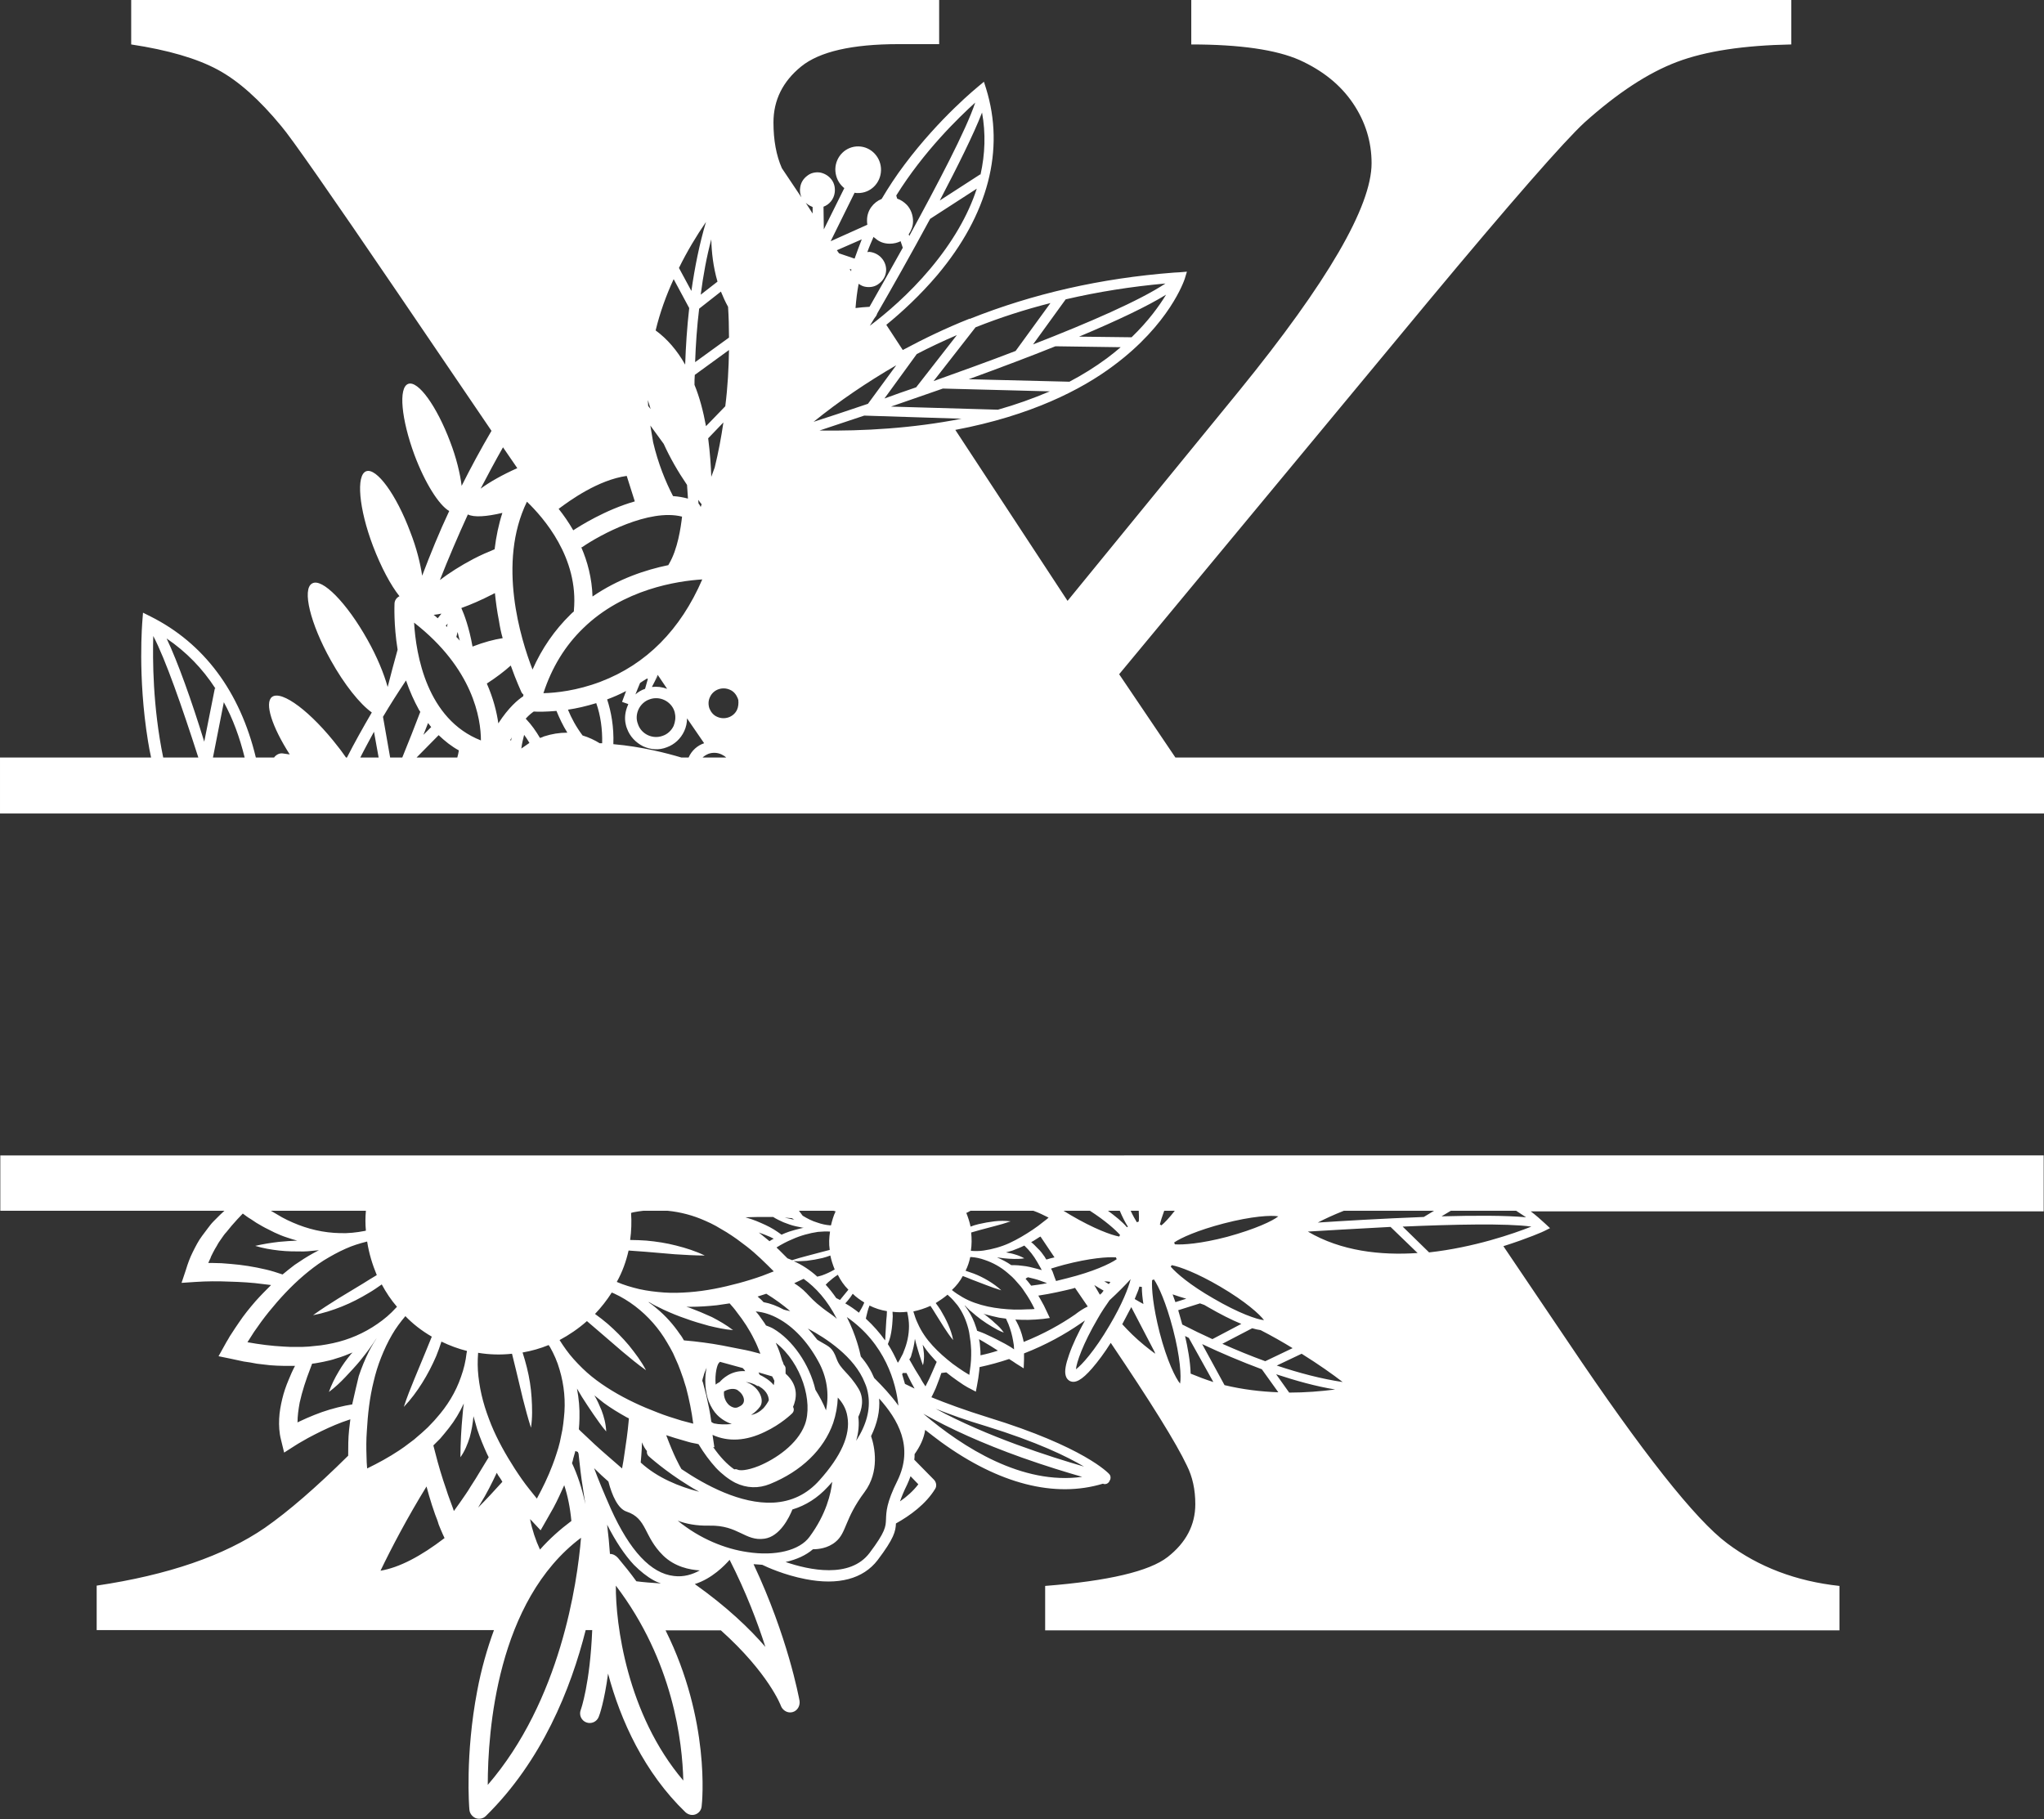
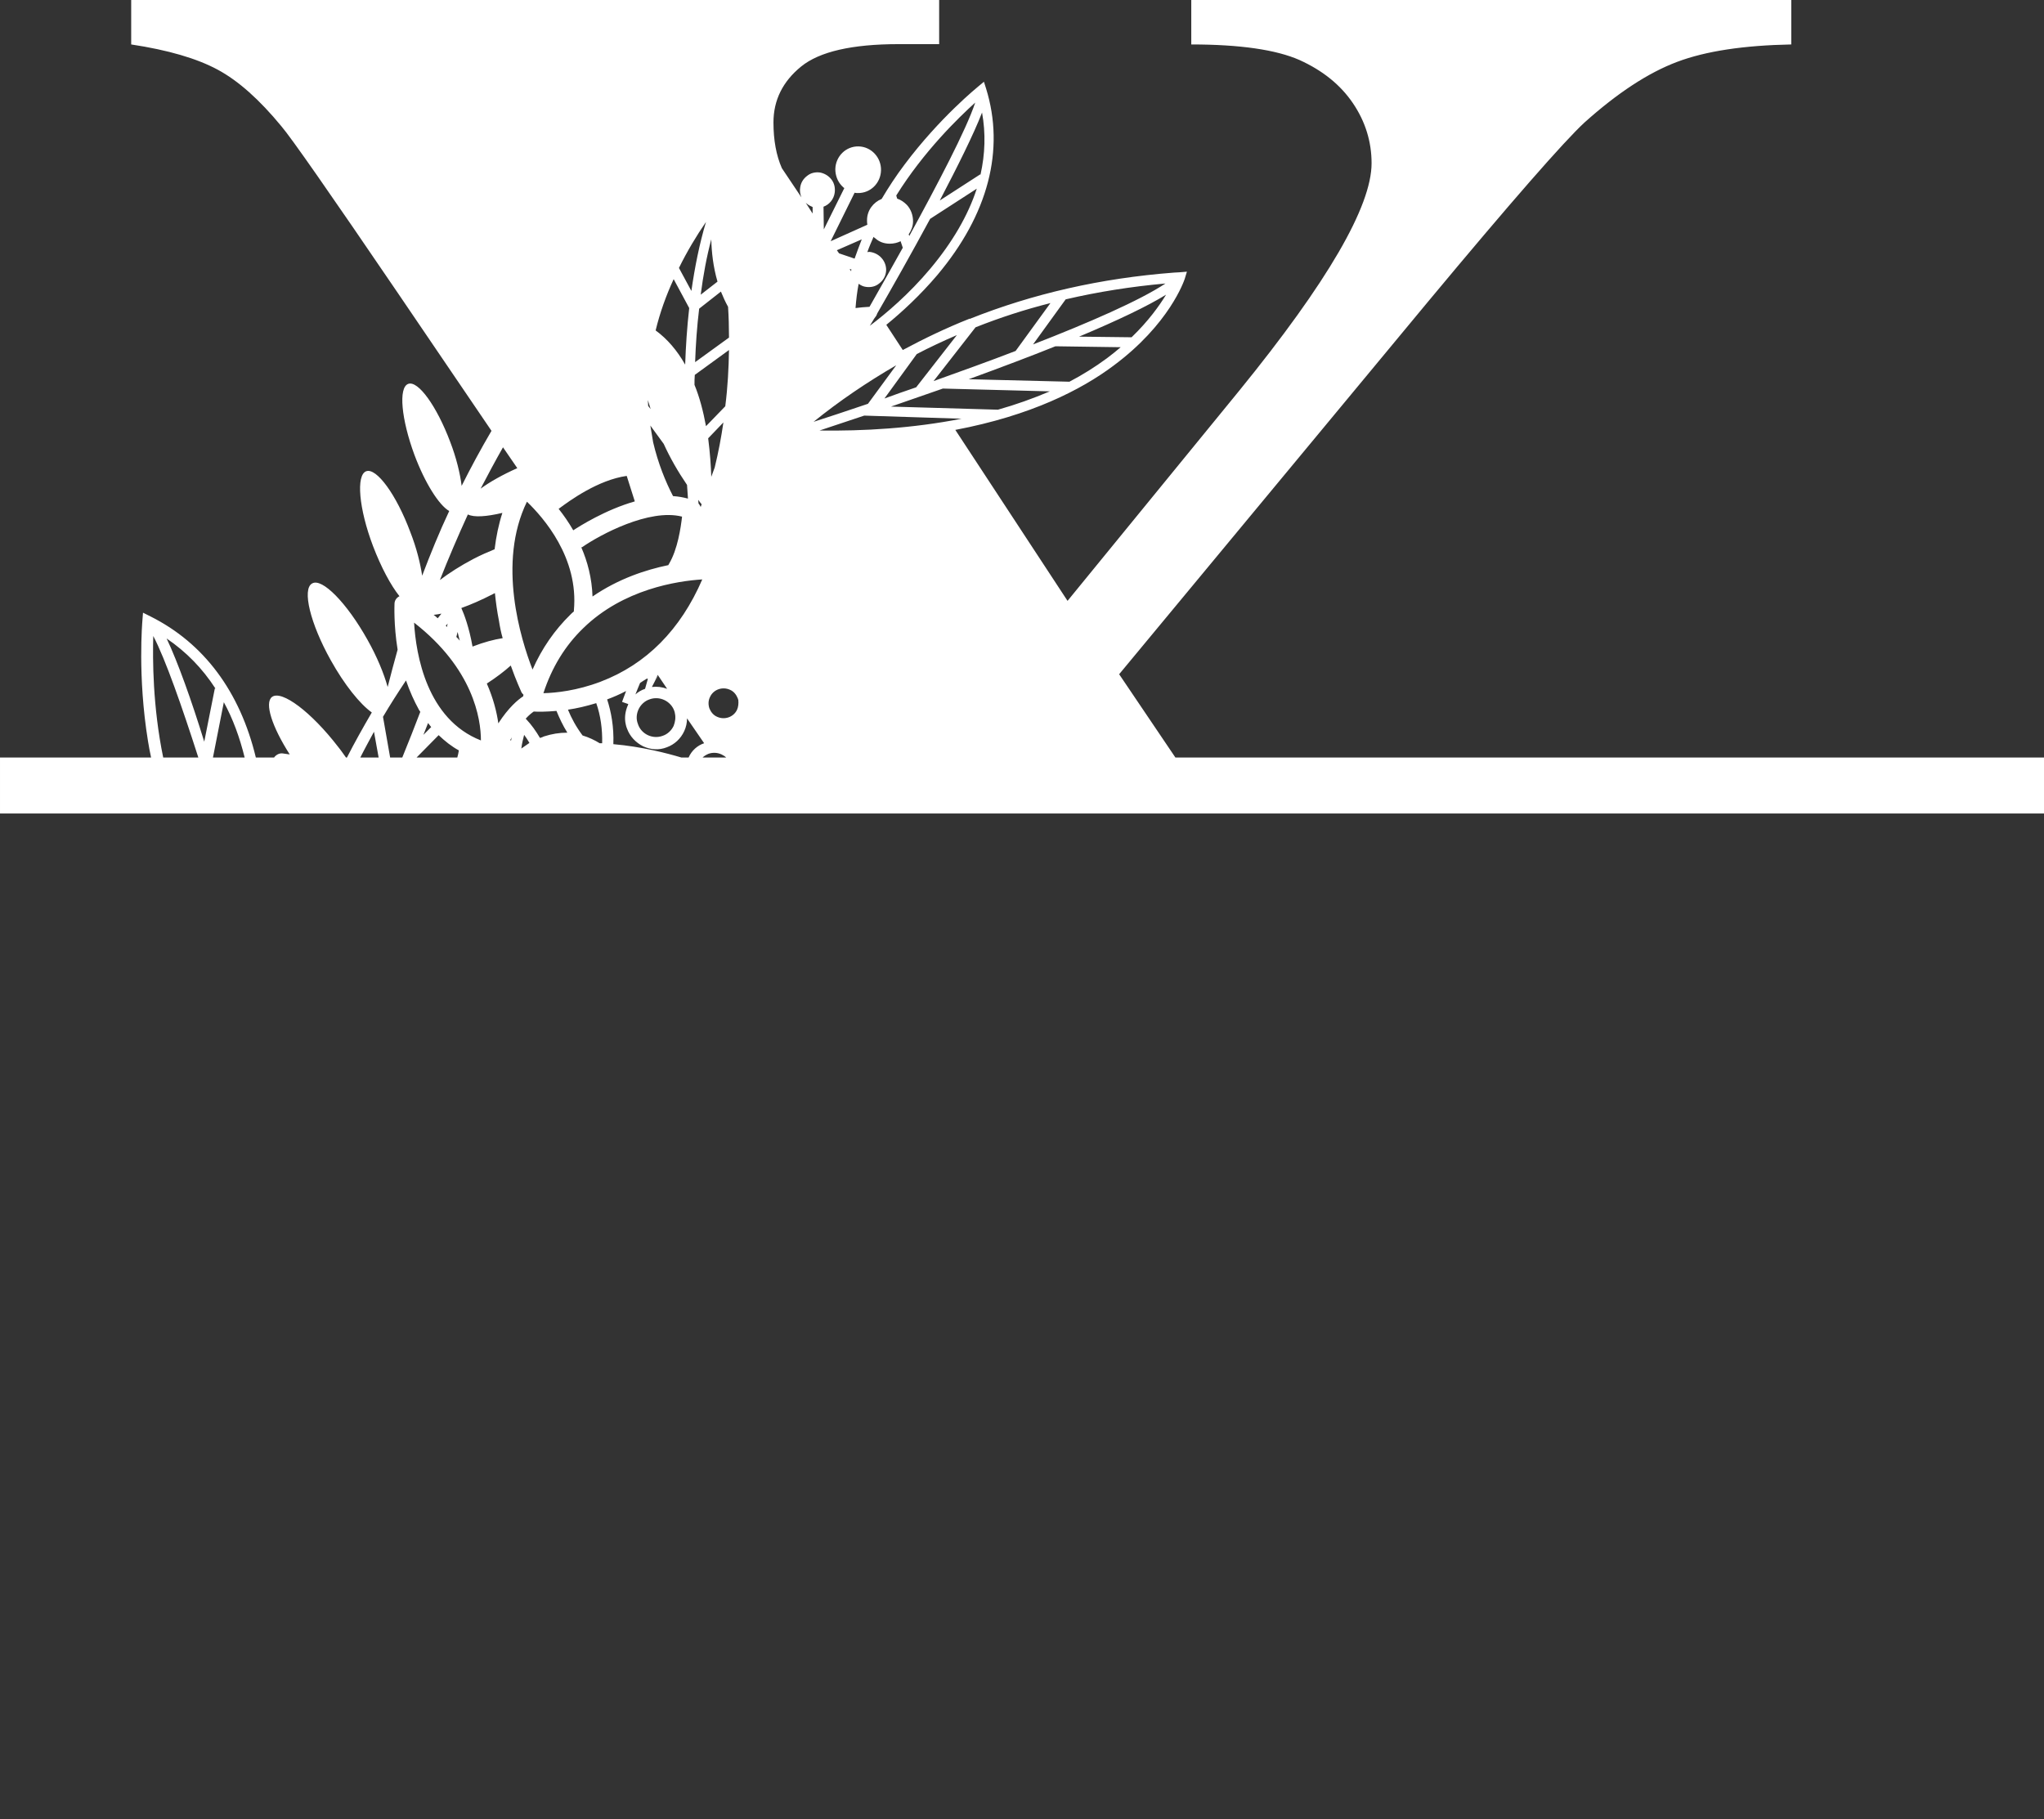
<svg xmlns="http://www.w3.org/2000/svg" fill="#ffffff" height="585.3" preserveAspectRatio="xMidYMid meet" version="1" viewBox="103.1 139.0 657.5 585.3" width="657.5" zoomAndPan="magnify">
  <rect x="103.1" y="139.0" width="657.5" height="585.3" fill="#333333" stroke="none" />
  <g id="change1_1">
    <path d="M481.2,382.7l-18.1-26.8L562.5,236c26.8-32.2,43.6-51.4,50.3-57.6c10.6-9.5,20.5-16,29.8-19.5s21.5-5.3,36.7-5.6V139H486.3 v14.3c15.7,0,27.3,1.7,34.8,5c7.5,3.4,13.2,8,17.2,13.9c4,5.9,6,12.4,6,19.3c0,13.9-14.2,38.3-42.5,73.1l-55.3,67.7l-36.1-55 c24.3-4.6,40.5-12.9,50.8-20.6c18.1-13.4,22.8-27.4,23-28l0.7-2.3l-2.4,0.2c-0.6,0-1.2,0.1-1.8,0.1c-23.5,1.8-45.4,6.8-65.7,14.9 l-0.1-0.1l-0.1,0.1c-7.3,2.9-14.4,6.3-21.3,10l-5.3-8.1c4.9-4,10.8-9.4,16.4-16c16.4-19.5,21.8-40.3,15.7-60l-0.7-2.2l-1.8,1.5 c-0.1,0.1-12.4,10-23.7,25.1c-2.8,3.7-5.2,7.4-7.4,11.1c-2.7,1.1-4.7,3.7-4.7,6.8c0,0,0,0,0,0c0,0.5,0,1,0.1,1.5l-11.8,5.3 l7.7-15.6c0.3,0.1,0.7,0.1,1,0.1c4.1,0.1,7.4-3.2,7.5-7.3c0.1-4.1-3.1-7.6-7.2-7.7c-4.1-0.1-7.4,3.2-7.5,7.3l0,0c0,2,0.7,3.9,2,5.3 c0.2,0.2,0.4,0.4,0.6,0.6c0.1,0.1,0.2,0.1,0.3,0.2l-6.6,13.3l-0.1-7.3c1.9-0.7,3.3-2.4,3.6-4.5c0.2-1.5-0.1-3-1-4.2 c-0.9-1.2-2.2-2-3.7-2.3c-1.5-0.2-3,0.1-4.2,1.1c-1.2,0.9-2,2.2-2.2,3.7c-0.2,1.1,0,2.2,0.4,3.2l-6.3-9.4c-1.8-4.1-2.7-9-2.7-14.7 c0-7.2,3-13.2,8.9-18c5.9-4.8,16.4-7.2,31.3-7.2h13.1V139H145.3v14.3c11.9,1.8,21.1,4.5,27.8,8.1c6.7,3.6,13.5,9.7,20.5,18.2 c3.1,3.6,15.6,21.5,37.5,53.7l30.1,44.3c-3.4,5.8-6.6,11.7-9.6,17.7c-0.5-4-1.7-9-3.7-14.2c-4.3-11.4-10.3-19.8-13.5-18.6 c-3.2,1.2-2.2,11.4,2,22.8c3.4,9.1,7.9,16.2,11.2,18.1c-3.2,6.8-6,13.7-8.7,20.8c-0.6-4-1.8-8.9-3.8-14 c-4.5-12.1-10.9-20.8-14.2-19.6c-3.3,1.2-2.4,12,2.2,24.1c2.6,6.8,5.7,12.6,8.5,16.1c-1,0.5-1.6,1.4-1.6,2.5c0,0.3-0.3,6.6,1,14.7 c-1.1,4-2.2,8-3.2,12c0,0,0,0,0,0c-1.2-4.3-3.4-9.7-6.5-15.2c-6.6-11.8-14.6-20-17.8-18.1c-3.3,1.8-0.6,12.9,6,24.7 c4.4,7.9,9.4,14.1,13.2,16.8c-2.8,4.8-5.5,9.6-8,14.5h-0.3c-0.8-1.1-1.6-2.3-2.5-3.4c-8.7-11.3-18.2-18.4-21.3-16.1 c-2.5,1.9,0,9.6,5.7,18.5c-0.7-0.1-1.4-0.2-2.1-0.3c-1.1-0.2-2.1,0.3-2.8,1.1c-0.1,0.1-0.1,0.2-0.1,0.2h-5.9 c-5.1-21.2-16.7-36.8-33.9-45.4l-2.4-1.2l-0.2,2.6c0,0.2-1.6,17.8,1.8,38.7c0.3,1.8,0.6,3.5,1,5.3h-48.6v18h657.5v-18H481.2z M155.6,382.7c-3.4-16.5-3.4-31.7-3.2-39.1c3.9,7.4,9.3,22.9,14.5,39.1H155.6z M156.7,344.4c6.3,4.3,11.5,9.6,15.7,16.1l-0.2,0 l-3.4,17.1C164.7,364.3,160.3,352,156.7,344.4z M171.6,382.7l3.5-17.8c2.9,5.3,5.1,11.3,6.7,17.8H171.6z M337.3,237.7 c0.2,3.2,0.3,6.4,0.3,9.9l-10.9,7.9c0.2-5.7,0.6-11.5,1.3-17.2l7-5.5C335.7,234.5,336.4,236.1,337.3,237.7z M330.2,276.1 c-0.9-4.9-2.1-9.4-3.7-13.3c0-1.1,0-2.2,0.1-3.2l11-8c-0.1,5.8-0.4,11.9-1.2,18.1L330.2,276.1z M335.8,274.9 c-0.7,4.8-1.6,9.6-2.8,14.5c-0.4,1-0.7,2-1.1,3c-0.1-3.4-0.4-7.7-1-12.4L335.8,274.9z M308.5,367.2c0.7-1.5,2-2.7,3.5-3.2 c1.6-0.6,3.3-0.5,4.8,0.2c1.5,0.7,2.7,2,3.2,3.5c0.1,0.3,0.2,0.6,0.2,0.8c0.3,1.3,0.1,2.7-0.4,4c-0.7,1.5-2,2.7-3.5,3.2 c-1.6,0.6-3.3,0.5-4.8-0.2c-1.5-0.7-2.7-2-3.2-3.6C307.7,370.4,307.8,368.7,308.5,367.2z M307.5,362.4c0.4-1,0.9-2.3,1.5-3.7 c0.7-0.5,1.4-0.9,2.2-1.4c0.1,0,0.2,0.1,0.3,0.1c-0.3,1.1-0.6,2.1-0.9,3.2C309.4,361,308.4,361.6,307.5,362.4z M314.8,356.3 l2.9,4.3c-1.6-0.6-3.3-0.8-4.9-0.6c0.7-1.3,1.3-2.5,1.9-3.9L314.8,356.3c-0.3,0.5-0.5,1.1-0.7,1.7 C314.3,357.4,314.6,356.8,314.8,356.3z M296.3,358.3c-7.6,2.9-14.4,3.6-18.4,3.7c2.7-8.3,7-15.3,12.8-20.9 c12.9-12.6,30.3-15.2,38.3-15.7C322,341.6,311,352.7,296.3,358.3z M322.5,305.2c-0.4,3.5-1.4,10.5-4.2,15.2 c-0.1,0.1-0.1,0.2-0.2,0.4c-7.3,1.5-16.1,4.4-24.4,10.1c-0.2-5.9-1.6-11.2-3.6-15.8c0.1,0,0.2-0.1,0.3-0.1 C296,311.1,311.9,302.5,322.5,305.2z M312.3,275.9l4.3,5.9c2,4.4,4.5,8.8,7.5,13.2c0.1,1.6,0.2,3.1,0.3,4.4 c-1.5-0.4-3.1-0.7-4.8-0.8c-2.4-4.6-4.8-10.5-6.4-17.3C312.9,279.6,312.6,277.7,312.3,275.9z M327.7,299.8c0.3,0.4,0.6,0.8,0.9,1.2 c0.1,0.1,0.1,0.1,0.2,0.2c-0.1,0.3-0.2,0.6-0.3,0.9c-0.2-0.4-0.4-0.8-0.7-1.1C327.8,300.6,327.7,300.2,327.7,299.8z M333.9,229.6 l-5.4,4.2c0.8-6.2,1.9-12.2,3.4-17.8C332,220.1,332.5,224.8,333.9,229.6z M330.2,210.4c-2.1,7-3.6,14.5-4.7,22.2l-4-7.4 C324.1,219.9,327.1,214.9,330.2,210.4z M319.8,228.8l5,9.3c-0.7,6.2-1.1,12.3-1.3,18.2c-2.6-4.6-5.8-8.3-9.5-11 C315.4,239.5,317.4,234,319.8,228.8z M312.4,270.6l-0.8-1c0-0.6-0.1-1.3-0.1-1.9C311.8,268.6,312.1,269.6,312.4,270.6z M304.7,292.1l2.6,8.2c-9.5,2.7-17.8,8-19.8,9.3c-1.5-2.6-3.1-4.9-4.7-6.9C286.4,300,295.5,293.4,304.7,292.1z M287.7,335.4 c0,0.1,0,0.2,0,0.3c-0.4,0.3-0.8,0.7-1.1,1c-5.1,5-9.2,10.9-12.2,17.7c-3.8-9.8-11.4-34.3-1.8-54 C277.9,305.5,289.3,318.4,287.7,335.4z M264.9,282.9l4.6,6.7c-4.7,2.1-8.8,4.4-11.8,6.6C260,291.8,262.4,287.3,264.9,282.9z M253.6,304.5c2,1,6,0.7,11.1-0.5c-1.2,3.7-2,7.6-2.5,11.7c-2.2,0.9-4.5,1.9-6.8,3.1c-4.2,2.2-7.9,4.6-10.8,6.8 C247.4,318.5,250.4,311.5,253.6,304.5z M264.8,344.3c-2.7,0.4-6.1,1.3-9.7,2.7c-1.1-6.2-2.7-10.4-3.6-12.4c3.1-1.1,6.5-2.6,10-4.4 c0.3-0.1,0.5-0.3,0.8-0.4c0.3,2.9,0.7,5.9,1.3,8.9C263.9,340.7,264.3,342.6,264.8,344.3z M251,345.1c-0.3-0.4-0.7-0.8-1.1-1.2 c0.1-0.5,0.3-1.1,0.4-1.6C250.5,343.1,250.7,344.1,251,345.1z M247.1,339.6c-0.1,0.4-0.2,0.7-0.2,1.1c-0.1-0.1-0.2-0.2-0.4-0.4 C246.7,340.1,246.9,339.8,247.1,339.6z M245.1,336.4c-0.4,0.5-0.8,1-1.2,1.5c-0.4-0.4-0.9-0.8-1.3-1.1 C243.4,336.7,244.2,336.6,245.1,336.4z M219,382.7c1.4-2.8,2.9-5.5,4.4-8.3l1.5,8.3H219z M228.6,382.7l-2.3-13.1 c2.3-3.9,4.8-7.8,7.4-11.7c1.2,3.5,2.6,6.6,4.2,9.5c0.1,0.2,0.3,0.4,0.4,0.6c-1.8,4.7-3.7,9.6-5.8,14.7H228.6z M250.2,382.7h-13.1 l7.1-7.2c2,1.9,4.1,3.6,6.5,4.9C250.6,381.2,250.4,381.9,250.2,382.7z M239.3,375.4c0.5-1.3,1-2.5,1.5-3.8c0.3,0.4,0.7,0.9,1,1.3 L239.3,375.4z M236.3,339.3c19,14.8,21.5,30.9,21.5,37.9C240.4,370.4,236.9,349.6,236.3,339.3z M267.5,377.2 c-0.1,0-0.2-0.1-0.3-0.1c0.2-0.3,0.4-0.6,0.5-0.9C267.6,376.5,267.6,376.9,267.5,377.2z M263.4,371.7c-0.5-3.6-1.6-8-3.7-12.8 c3.1-2,5.7-4,7.7-5.8c1.8,5.1,3.3,8.2,3.4,8.5c0,0.1,0.1,0.1,0.1,0.2c0.2,0.3,0.4,0.5,0.6,0.7c-0.1,0.2-0.1,0.4-0.1,0.5 C269.7,364.1,266.7,366.6,263.4,371.7z M270.8,379.8c0.2-1.7,0.6-3.2,0.9-4.4c0.6,0.8,1.2,1.7,1.7,2.6 C272.5,378.6,271.7,379.2,270.8,379.8z M278.1,375.9c-0.4,0.2-0.9,0.4-1.3,0.5c-1.3-2.2-2.7-4.2-4.4-6c-0.1-0.1-0.1-0.1-0.2-0.2 c1.1-1.2,2-1.9,2.6-2.3c1.4,0.1,3.9,0.1,7.3-0.2c0.9,2.2,2,4.6,3.5,7C283,374.7,280.6,375.1,278.1,375.9z M296.8,378.1 c-0.3,0-0.6,0-0.8,0c-1.6-1-3.5-1.9-5.5-2.5c-2.1-2.8-3.6-5.6-4.7-8.3c2.8-0.4,5.8-1.1,9.1-2.1 C296.3,369.2,296.9,373.6,296.8,378.1z M324.6,382.7h-2.3c-4.7-1.4-12.7-3.5-21.9-4.3c0.2-5.6-0.7-10.4-2-14.4 c1.9-0.7,4-1.6,6.1-2.7c-0.8,2.2-1.3,3.4-1.3,3.5l2,0.7c0,0.1-0.1,0.2-0.1,0.3c-0.9,2-1.2,4.2-0.7,6.3c0.1,0.4,0.2,0.9,0.4,1.3 c0.9,2.5,2.8,4.5,5.2,5.7c2.4,1.1,5.1,1.3,7.6,0.3c2.5-0.9,4.5-2.8,5.6-5.2c0.6-1.3,0.9-2.7,0.9-4.1l5.5,8 C327.5,378.8,325.6,380.4,324.6,382.7z M329.1,382.7c0.5-0.5,1.2-0.9,1.9-1.2c1.4-0.5,2.9-0.4,4.2,0.2c0.6,0.3,1.1,0.6,1.5,1H329.1 z M340.2,367.3c-1.1,2.4-4,3.4-6.4,2.3c-1.2-0.5-2-1.5-2.5-2.7c-0.4-1.2-0.4-2.5,0.2-3.7c1.1-2.4,4-3.4,6.4-2.3 c1.2,0.5,2,1.5,2.5,2.7c0.1,0.2,0.1,0.4,0.2,0.6C340.7,365.3,340.6,366.4,340.2,367.3z M424.1,270.8l-34.4-1 c5.2-1.8,10.9-3.8,16.7-5.8l34.4,0.9C435.4,267.2,429.8,269.2,424.1,270.8z M459.1,254.3c-3.8,2.8-7.8,5.3-12,7.5l-32.4-0.8 c10.4-3.8,19.7-7.3,27.9-10.6l21,0.3C462.2,251.9,460.7,253.1,459.1,254.3z M467.1,247.5l-16.9-0.2c12.6-5.3,22-9.8,28-13.5 C476,237.4,472.5,242.3,467.1,247.5z M478,230.2c-8.3,5.5-24.6,12.6-42.6,19.6l10.5-14.5C456.2,232.9,466.9,231.2,478,230.2z M416.9,244.3c7.8-3.1,15.8-5.7,24.1-7.8l-11.2,15.4c-8.8,3.4-17.8,6.6-26.4,9.7L416.9,244.3z M398,252.9c4.2-2.2,8.5-4.2,12.9-6.1 l-13.1,16.8c-3.5,1.2-7,2.4-10.2,3.6L398,252.9z M402.3,225.5c-6.8,8.1-14.2,14.4-19.4,18.3c0.4-0.7,0.9-1.5,1.4-2.3 c0.4-0.6,0.7-0.9,0.7-1c0.1-0.2,0.2-0.4,0.3-0.7c4.5-7.8,10.9-19.1,17-30.4l15-9.7C414.5,208.3,409.5,216.9,402.3,225.5z M419,175.2c1.2,6.7,1,13.3-0.5,20l-0.1-0.1l-13,8.4C411.1,192.6,416.3,182.2,419,175.2z M416.8,172c-2.9,8.8-12.3,26.6-21.2,42.9 l-0.2-0.5c0.8-1.2,1.4-2.6,1.4-4.2c0-2-0.7-3.9-2-5.3c-0.9-0.9-1.9-1.6-3.1-2l-0.3-1C400.3,187.6,411.5,176.8,416.8,172z M387,222.4c-0.9-1.2-2.2-2-3.7-2.3c-0.4-0.1-0.8-0.1-1.2,0c0.6-1.7,1.3-3.3,2-4.9c0.2,0.2,0.4,0.4,0.6,0.5 c1.2,1.1,2.8,1.7,4.6,1.7c1.3,0,2.5-0.3,3.5-0.8l0.7,2.1c-4,7.1-7.7,13.8-10.7,19c-1.6,0.1-3.1,0.2-4.5,0.4c0.2-2.6,0.5-5.2,1-7.8 c0.7,0.5,1.5,0.9,2.4,1c1.5,0.2,3-0.1,4.2-1.1c1.2-0.9,2-2.2,2.2-3.7C388.3,225.1,387.9,223.6,387,222.4z M380.3,216 c-0.8,2.1-1.6,4.2-2.3,6.2l-5-1.7l-0.7-1L380.3,216z M376.9,226.1c0,0.1,0,0.1,0,0.2l-0.5-0.8l0.6,0.2 C376.9,225.8,376.9,226,376.9,226.1z M362.2,204.1c0.1,0.2,0.3,0.3,0.4,0.4c0.6,0.5,1.2,0.8,1.9,1.1l0,2.1L362.2,204.1z M391.4,256.5l-9.1,12.4c-7.1,2.4-13.1,4.4-17.5,5.8C373.2,267.9,382.1,261.9,391.4,256.5z M366.7,277.5c3.8-1.3,8.8-2.9,14.4-4.8 l31.3,1C396.7,276.8,380.8,277.7,366.7,277.5z" />
-     <path d="M103.2,528.5h72.1c-0.5,0.4-0.9,0.9-1.4,1.3c-0.7,0.7-1.4,1.4-2.1,2.1c-0.7,0.7-1.3,1.5-1.9,2.3c-0.6,0.8-1.2,1.6-1.8,2.4 c-1.2,1.6-2.1,3.4-3,5.2c-0.9,1.8-1.6,3.7-2.2,5.7l-1.4,4.2l4.5-0.3c1.7-0.1,3.6-0.2,5.4-0.2c1.8,0,3.6,0,5.5,0.1 c3.6,0.1,7.3,0.3,10.9,0.8c0.8,0.1,1.7,0.2,2.5,0.3c-1.7,1.7-3.4,3.4-5,5.2c-1.9,2.2-3.7,4.4-5.3,6.8c-0.8,1.2-1.6,2.3-2.4,3.6 c-0.4,0.6-0.8,1.2-1.1,1.8c-0.4,0.6-0.7,1.2-1.1,1.9l-2,3.6l3.9,0.8l4.2,0.9c1.4,0.2,2.8,0.4,4.2,0.7c1.4,0.2,2.8,0.3,4.3,0.5 c1.4,0.1,2.9,0.2,4.3,0.2c1.2,0,2.4,0,3.7,0c-0.8,1.5-1.5,3.1-2.1,4.6c-0.8,1.9-1.5,3.9-2,6c-0.5,2.1-0.9,4.2-1,6.4 c-0.1,2.2,0,4.5,0.6,6.8l1,4.1l3.6-2.3c0.6-0.4,1.3-0.8,2-1.2c0.7-0.4,1.4-0.8,2.1-1.2l2.1-1.1l2.2-1.1c2.9-1.4,5.9-2.7,9-3.7 c0.1,0,0.2-0.1,0.3-0.1c-0.1,1.1-0.3,2.2-0.4,3.3c-0.3,2.8-0.3,5.6-0.3,8.4c-10.3,10.2-19.2,17.9-26.8,23.2 c-13.1,9-31.2,15.2-54.1,18.6v14.3h127.8c-2.2,6-4.1,12.6-5.4,19.6c-3.9,20.4-2.6,37.5-2.5,38.2c0.1,1.2,0.9,2.2,2,2.7 c1.1,0.4,2.4,0.2,3.3-0.7c18-17.7,27.3-40.8,32.1-59.8h2.1c-0.7,17.2-3.6,25.5-3.7,25.7c-0.6,1.6,0.2,3.4,1.8,4 c1.6,0.6,3.4-0.2,4-1.8c0.2-0.4,1.8-4.9,3-13.9c4,15.1,11.7,31.9,24.9,44.6c0.9,0.8,2.1,1.1,3.2,0.7c1.1-0.4,1.9-1.4,2-2.6 c0.2-1.4,2.8-27.7-11.6-56.6h17.8c15.3,13.7,19.3,24.2,19.3,24.3c0.6,1.5,2.2,2.4,3.7,2c1.6-0.4,2.5-2,2.3-3.6 c-0.3-1.5-3.8-20.6-14.8-44c1,0.1,1.9,0.1,2.8,0.2c1.4,0.7,7.1,3.3,13.9,4.6c10.6,2.1,18.6-0.1,23.2-6.1c5.3-7,5.8-9.3,5.9-11.8 c4.5-2.5,9.6-6.2,12.6-11.1c0.6-0.9,0.4-2.2-0.4-3l-6.3-6.4c0.1-0.6,0.1-1.2,0.1-1.8c1.7-2.4,3-5,3.4-7.8c1.6,1.3,3.4,2.6,5.1,3.9 c18.6,13.5,36.6,18.1,52.1,13.4c0.1,0,0.2,0.1,0.2,0.1c0.9,0.2,1.7-0.3,2-1.2c0.1-0.1,0.2-0.3,0.2-0.5c0.1-0.5,0-1.1-0.4-1.5 c-0.3-0.3-8-8.7-38.9-18.2c-7.4-2.3-13.4-4.5-18.3-6.5c0.3-0.5,0.5-1,0.8-1.6c0.2-0.4,0.4-0.9,0.6-1.3l0.5-1.3 c0.5-1.2,0.9-2.4,1.3-3.6c0.5-0.1,1.1-0.1,1.6-0.2c1.1,0.9,2.3,1.8,3.6,2.7c0.6,0.4,1.3,0.9,1.9,1.3c0.3,0.2,0.7,0.4,1,0.6 c0.3,0.2,0.7,0.4,1.1,0.6l1.9,1l0.4-2.1l0.4-2.3c0.1-0.8,0.2-1.5,0.3-2.3c0-0.4,0.1-0.8,0.1-1.2c3.3-0.7,6.5-1.6,9.5-2.6 c0.8,0.5,1.6,1,2.3,1.5l2.4,1.5l0.1-2.8c0-0.7,0-1.3,0-2c7.2-2.8,13.2-6.2,18-9.5c0.5-0.4,1.1-0.7,1.6-1.1c-2.2,4-4,7.8-5.1,11 c-1.1,3.1-1.5,5.3-1.1,6.7c0.2,0.8,0.6,1.3,1.2,1.7c1.8,1,4-0.2,7.3-4c1.9-2.2,4-5,6-8.2c12.9,19.1,21.1,32.3,24.5,39.5 c1.8,3.6,2.7,7.7,2.7,12.4c0,6.7-3,12.4-8.9,17c-5.9,4.6-19.1,7.7-39.4,9.3v14.3h255.5v-14.3c-13.9-1.5-26-6.1-36.1-13.7 c-10.2-7.6-27.3-29.2-51.2-64.8l-20.8-30.8c7.9-2.5,13.1-4.8,13.2-4.9l1.8-0.9l-1.5-1.4c-1.5-1.4-3.1-2.8-4.7-4h165v-18H103.2 V528.5z M216.5,590.3c0,0.2-0.1,0.3-0.1,0.5c-0.7,0.1-1.5,0.3-2.2,0.4c-3.4,0.7-6.8,1.7-10,3l-2.4,1c-0.8,0.4-1.6,0.7-2.4,1.1 c-0.2,0.1-0.4,0.2-0.6,0.3c0-2.1,0.3-4.2,0.7-6.4c0.8-3.6,2-7.3,3.4-10.9c0.2-0.5,0.4-1,0.6-1.6c1.2-0.1,2.4-0.4,3.6-0.6 c1.4-0.3,2.8-0.6,4.2-1.1c1.8-0.5,3.5-1.2,5.2-1.9c-0.1,0.1-0.2,0.3-0.4,0.4c-1.5,1.8-2.9,3.7-4.1,5.8c-1.2,2-2.3,4.2-3.1,6.5 c2-1.5,3.7-3.1,5.3-4.8c1.6-1.7,3.2-3.4,4.7-5.2c1.2-1.5,2.4-3,3.5-4.6c0.2-0.3,0.5-0.7,0.7-1c0.3-0.5,0.7-1,1-1.5 c0,0,0.1-0.1,0.1-0.1c-0.6,0.9-1.2,1.9-1.7,2.8c-0.2,0.4-0.5,0.9-0.7,1.3c-1.3,2.6-2.4,5.3-3.3,8 C217.8,584.7,217.1,587.5,216.5,590.3z M225.5,644.3c3.5-7.3,8.7-17.2,14.8-27.1c0.3,1,0.5,1.9,0.8,2.9c0.6,2.1,1.3,4.2,2,6.2 c0.4,1,0.8,2,1.1,3.1c0.4,1,0.8,2,1.3,3.1l0.6,1.3C238.4,639.7,231.5,643.3,225.5,644.3z M256.9,624c0.2-0.4,0.5-0.8,0.7-1.2 c2-3.2,3.7-6.6,5.3-10c0.3,0.6,0.6,1.1,1,1.6c0.3,0.4,0.5,0.8,0.8,1.3C262,618.7,259.4,621.5,256.9,624z M260,713.2 c0-17.1,2.9-59.2,30-79.5C288.8,648.3,283.4,686.1,260,713.2z M273.6,627.7c0.2,0.2,0.4,0.4,0.6,0.6l2.8,3l2-3.5l2.1-3.7 c0.7-1.3,1.3-2.5,1.9-3.8c0.5-1.2,1.1-2.3,1.6-3.5c1.1,3.3,1.9,7.2,2.3,11.5c-3.6,2.7-7,5.7-10.1,9.2 C275.4,634.5,274.3,631.2,273.6,627.7z M287.1,609.7c0.2-0.5,0.3-1,0.4-1.5l0.6-2.1c0-0.1,0-0.2,0.1-0.3c0.3,0.1,0.6,0.2,0.8,0.3 c0,0.2,0.1,0.3,0.2,0.5c0.4,3.8,0.8,7.5,1.4,11.1c0.3,1.8,0.5,3.5,0.8,5.2C290.3,617.7,288.8,613.3,287.1,609.7z M290.3,599.8 c-0.3-0.3-0.7-0.6-1-1c0.1-1.2,0.2-2.3,0.2-3.5c0.1-3.2-0.2-6.4-0.8-9.6c0.5,0.9,1.1,1.8,1.6,2.7c1.2,1.9,2.4,3.7,3.7,5.6 c1.3,1.8,2.5,3.7,4.1,5.5c-0.1-2.4-0.7-4.7-1.5-6.8c-0.7-1.7-1.4-3.3-2.3-4.8c1,0.8,2,1.6,3,2.4c2.3,1.7,4.8,3.2,7.3,4.6 c0.3,0.1,0.5,0.3,0.8,0.4c0,0.4-0.1,0.7-0.1,1.1c-0.3,3.4-0.8,6.8-1.3,10.1c-0.2,1.6-0.5,3.3-0.8,4.9c-1.5-1.3-3.1-2.7-4.6-4 C295.7,604.9,293,602.4,290.3,599.8z M299.3,638.9c-0.2-3-0.5-6.1-0.9-9.4c2.7,5.3,5.6,9.7,8.6,12.9c2.1,2.1,4.2,3.8,6.4,5 c0.7,0.4,1.5,0.7,2.3,1c-3-0.2-5.6-0.4-7.9-0.7c-1.8-2.5-3.8-5-5.9-7.5C301.2,639.4,300.3,638.9,299.3,638.9 C299.3,638.9,299.3,638.9,299.3,638.9z M322.9,711.8c-18.2-21.4-21.8-50.6-21.7-62.7C319.7,673.4,322.6,699.5,322.9,711.8z M319.9,646c-7.4-0.8-14.2-8.1-20.3-21.6c-2.2-5-4-9.3-5.4-13.1c0.1,0.1,0.2,0.2,0.3,0.3c1.4,1.4,2.8,2.7,4.3,4 c1.2,4.6,3.1,8.8,5.9,9.7c6.6,2.2,5.4,7.9,11.7,14.1c3.8,3.7,8.6,4.6,11.8,4.8C325.9,645.5,323,646.4,319.9,646z M311.7,607.4 L311.7,607.4c0.1,0.1,5.4,4.9,12.9,9.5c1.1,0.7,2.3,1.4,3.4,2c-6.3-1.6-13.5-4.5-18.8-9.4l0.2-2.4c0.1-1.4,0.2-2.7,0.2-4.1 c0.5,1.3,1.1,2.2,1.6,2.8C311.1,606.4,311.3,607,311.7,607.4z M332.1,562.7c-2.4-1.1-4.8-2.1-7.2-3c-0.3-0.1-0.7-0.2-1-0.3 c0.4,0,0.8,0,1.2,0c2.9,0,5.8-0.2,8.6-0.5c1.4-0.2,2.8-0.4,4.1-0.6c0.8,0.9,1.6,1.8,2.3,2.8c2.2,2.8,4.1,5.7,5.6,8.8 c0.8,1.5,1.4,3.1,2,4.6c-2.1-0.6-4.2-1.1-6.4-1.5c-3.9-0.8-7.9-1.6-11.8-2.1c-2.1-0.3-4.2-0.5-6.4-0.7c-0.4-0.7-0.8-1.4-1.3-2 c-2.1-3.1-4.6-5.9-7.5-8.3c-0.8-0.7-1.7-1.4-2.6-2c0.1,0,0.1,0,0.2,0c0.9,0.5,1.8,1.1,2.8,1.5c0.6,0.3,1.2,0.6,1.8,0.9 c2.4,1.1,4.8,2.1,7.2,2.9c2.4,0.9,4.9,1.6,7.4,2.3c2.5,0.6,5.1,1.2,7.8,1.4C336.7,565.2,334.4,563.9,332.1,562.7z M382.4,587.8 c0.7,4.7-0.6,9.6-3.9,14.7c0.8-2.7,1-5.3,0.7-7.7c1.1-2.3,2-5.8,0.1-9c-3.2-5.3-5.8-6.1-7.1-9.7c-1.3-3.6-2.3-3.8-5.2-5.5 c-0.3-0.2-0.7-0.4-1-0.6c-1-1.3-2-2.5-3.1-3.7l0.1,0.1c5.6,3,15,9,18.3,17.5l0.8-0.3l-0.8,0.3C381.9,585.2,382.2,586.5,382.4,587.8 z M370.3,561.7c-7.8-5.4-6.6-6.6-11.6-9.8c0,0-0.1-0.1-0.1-0.1l3-1.4c3.9,2.8,7.6,6.8,10.7,12.9C371.7,562.7,371,562.2,370.3,561.7 z M366,549.7c-2.3-2.1-4.9-3.8-7.6-5c1.4,0.1,2.8,0,4.2-0.1c1.7-0.2,3.4-0.5,5.1-0.9c0.8-0.2,1.7-0.5,2.5-0.8 c0.3,1.5,0.8,3,1.4,4.5c-0.1,0-0.1,0.1-0.2,0.1c-1.2,0.7-2.5,1.3-3.9,1.8C367.1,549.4,366.5,549.6,366,549.7z M370,541.1 c-0.9,0.2-1.8,0.5-2.7,0.7l-4.9,1.3c-1.5,0.4-3,0.8-4.5,1.3c-0.5-0.2-1-0.4-1.5-0.6c-0.9-0.9-1.9-1.9-2.8-2.8 c-0.2-0.2-0.5-0.4-0.7-0.7c1.6-1,3.3-1.9,5-2.6c1.3-0.6,2.7-1.1,4.1-1.5c1.4-0.4,2.8-0.7,4.2-0.9c1.3-0.1,2.6-0.2,3.9-0.1 C369.8,537.1,369.7,539.1,370,541.1z M357.3,560.8c-1-0.2-1.8-0.4-2.1-0.5c-2.2-1.2-4.3-2-6.5-2.4c-0.5-0.6-1.2-1.2-1.9-1.8 c0.9-0.3,1.8-0.6,2.8-0.9C352.5,557,355.1,558.9,357.3,560.8z M353.3,563.1c4.9,2.6,9.5,7.4,13,13.8c2.8,5,3.6,10.5,2.5,15.8 c-0.8-2.1-2.1-4.5-3.4-6.6c-1.9-8.2-7.4-16.1-13.6-19.7c-0.7-0.4-1.5-0.7-2.3-1c-0.2-0.3-0.3-0.5-0.5-0.8c-0.6-0.8-1.1-1.6-1.7-2.4 c-0.3-0.4-0.7-0.9-1.1-1.3c0,0,0.1,0,0.1,0C348.7,561.1,351.1,561.9,353.3,563.1z M332.3,600.6L332.3,600.6c5,2.3,10.8,2,16.9-1 c5.1-2.4,8.5-5.7,8.7-5.9c0.6-0.6,0.7-1.4,0.3-2.1c1-2.3,2.1-6.7-2.4-10.7c0-1,0-1.7,0-1.7c0-0.5-0.3-0.9-0.6-1.2 c-0.1-0.5-0.3-0.9-0.5-1.3c-0.4-1.4-0.8-2.8-1.4-4.2c-0.2-0.5-0.4-0.9-0.6-1.4l0-0.1c8.3,6.5,12,19.1,9.3,26.3 c-2.4,6.4-9.5,11.1-14.8,13.3c-4,1.6-6.2,1.5-6.8,1.2c-0.4-0.2-0.8-0.2-1.1-0.1c-2.3-1.6-4.6-4-6.8-7.2l0.4,0.1L332.3,600.6z M331.1,589.9c0.7,1.7,1.6,3.2,2.7,4.3c1.3,1.3,2.9,2.3,4.7,2.9c-2,0.2-4,0.2-5.8-0.2c-0.1-0.1-0.3-0.2-0.4-0.2 c-0.1-0.1-0.3-0.2-0.4-0.3l0-0.1c-0.2-1.4-0.4-2.8-0.7-4.2c-0.3-1.4-0.6-2.8-0.9-4.2c-0.4-1.4-0.7-2.8-1.1-4.2 c-0.1-0.2-0.1-0.3-0.2-0.5c0.1-0.5,0.2-1,0.4-1.5c0.2-0.9,0.6-1.8,1-2.7C329.7,582.2,329.8,586.4,331.1,589.9z M334.6,583.6 c-0.6,0.3-1,0.6-1,0.6c-0.1,0.1-0.2,0.2-0.3,0.2c-0.3-3.5,0.5-6.5,1.1-7c0.1-0.1,0.2-0.2,0.3-0.3c1.7,0.5,3.4,0.9,5.1,1.4 c0.7,0.2,1.5,0.4,2.2,0.6c0.3,0.3,0.6,0.6,0.8,1C338.2,579.8,335.4,582.7,334.6,583.6z M342.4,589.7c-0.1,0.9-0.7,1.5-1.9,2 c-0.9,0.4-1.9,0.1-2.9-0.7c-1.2-1.1-1.8-2.8-1.6-4.4c0.9-0.5,2.7-1.2,4.2-0.5c0.1,0.1,0.3,0.2,0.4,0.3c0.2,0.2,0.4,0.3,0.6,0.5 C342.1,587.8,342.5,588.9,342.4,589.7z M347.3,585c2.8,1.6,3.1,3.7,3.1,4.5c-0.5,1-1.1,1.8-1.7,2.5c-1.1,1.1-2.4,1.9-4,2.2 c1.1-0.7,2.1-1.6,2.9-2.7c1.6-2.3-0.6-6.7-4.6-7.9c1.2,0.1,2.5,0.5,3.8,1.3C347,584.8,347.2,584.9,347.3,585z M347.1,580.5 c1.4,0.4,2.8,0.8,4.1,1.2l0.3,0.1c0.3,0.6,0.6,1.1,0.7,1.4c-0.1,0.5-0.1,1-0.2,1.4c-0.8-1-1.8-1.8-3-2.5c-0.5-0.3-1-0.6-1.5-0.8 C347.4,581.1,347.2,580.8,347.1,580.5z M327.8,603.6c1.8,3,3.7,5.5,5.6,7.6c2,2.1,4.1,3.7,6.2,4.8c3.7,1.8,7.5,1.9,11.2,0.4 c10.1-4.1,17.3-11.1,20.3-19.6c0.9-2.7,1.4-5.4,1.5-8.2c1.3,1.4,2.7,3.4,3.1,6.2c1,5.8-2,12.6-9,20.4c-4,4.5-9,6.9-14.9,7.2 c-10.5,0.5-21.8-5.6-29.5-10.8c-0.6-1-2.4-4.2-4.9-10.9c0.9,0.3,1.8,0.6,2.8,0.9c1.4,0.4,2.7,0.8,4.1,1.2c0.7,0.2,1.4,0.4,2.1,0.5 C327,603.4,327.4,603.5,327.8,603.6z M349.3,668.8c-5.1-5.9-12.4-12.9-22.7-20.2c5.6-1.8,9.6-6,11.2-7.8 C343.1,651.2,346.8,661,349.3,668.8z M343.5,638.3c-7-1-15.2-4.2-22.4-10.1c2.6,1,6,1.7,10.2,1.6c9.3-0.2,11.5,5.1,17.7,4.2 c5-0.7,8-6.9,9-9.4c4.3-1.3,8.1-3.7,11.4-7.3c0.5-0.5,0.9-1,1.4-1.6c-0.4,3.7-1.9,10.4-7.3,17.7 C360.3,637.8,352.5,639.7,343.5,638.3z M388.1,627.8c-0.1,2.3-0.1,3.9-5.3,10.8c-6.3,8.3-19.4,5.5-27,2.9c3.6-0.8,6.6-2.2,8.8-4.1 c1.7,0,4.8-0.3,7.3-2.4c3.6-3,2.8-7.3,9.3-16c4.9-6.6,3.3-14.5,2.1-18c2-4.1,2.9-8.1,2.6-12.1c6,6.7,11.2,15.5,5.9,26.4 C388.2,622.5,388.2,625.4,388.1,627.8z M398.5,616.5c-1.6,2.1-3.7,4-5.9,5.5c0.5-1.4,1.2-3.2,2.3-5.4c0.4-0.9,0.8-1.8,1.1-2.7 L398.5,616.5z M394.2,584.2c-0.3-1-0.6-2-0.9-3.1c0,0,0,0,0,0l0.2-0.4c0.4,0,0.8,0,1.2,0c0.5,1.1,1.1,2.2,1.6,3.2 c0.3,0.6,0.7,1.2,1,1.8C396.3,585.2,395.2,584.7,394.2,584.2z M420.3,597.8c16.5,5.1,26.1,9.8,31.5,13 c-10.7-3.1-31.2-9.6-47.7-18.6C408.6,594,413.9,595.9,420.3,597.8z M431.8,607.9c7.6,2.7,14.5,4.8,19.4,6.2 c-19.2,2.7-38.3-9.4-51.1-20.3C408.6,598.6,419.2,603.4,431.8,607.9z M418.5,575C418.5,575,418.5,575,418.5,575 c0-0.8,0-1.6-0.1-2.3l-0.1-1.2c0-0.4-0.1-0.8-0.2-1.2c0-0.2,0-0.3-0.1-0.5c0.5,0.3,0.9,0.5,1.4,0.8c1.6,0.9,3.1,1.9,4.7,2.9 C422.3,574.1,420.4,574.6,418.5,575z M426.4,571.3c-1.9-1-3.8-2-5.8-2.9c-1-0.5-2.1-0.9-3.2-1.3c-0.1-0.4-0.2-0.8-0.4-1.3 c-0.6-1.9-1.5-3.8-2.6-5.4c-0.3-0.5-0.7-1-1-1.4c0,0,0.1,0,0.1,0c0.4,0.4,0.8,0.8,1.2,1.2c0.3,0.3,0.5,0.5,0.8,0.7 c1,0.9,2.1,1.8,3.2,2.6c1.1,0.8,2.3,1.6,3.5,2.3c1.2,0.7,2.4,1.4,3.8,1.9c-0.8-1.2-1.8-2.2-2.9-3.1c-1-1-2.1-1.8-3.2-2.7 c-0.2-0.1-0.3-0.2-0.5-0.3c0.2,0.1,0.4,0.1,0.6,0.2c1.5,0.4,3,0.8,4.5,1.1c0.7,0.1,1.5,0.2,2.2,0.3c0.3,0.6,0.5,1.2,0.8,1.8 c0.7,1.8,1.2,3.6,1.5,5.4c0.2,0.9,0.3,1.8,0.3,2.7C428.5,572.5,427.5,571.9,426.4,571.3z M448.9,561.9c-4.5,3.1-10,6.2-16.5,8.8 c-0.1-0.3-0.1-0.6-0.2-0.9c-0.1-0.5-0.3-1-0.4-1.5c-0.2-0.5-0.3-1-0.5-1.5c-0.4-1-0.8-1.9-1.3-2.8c-0.1-0.2-0.2-0.3-0.3-0.5 c1.4,0.1,2.8,0.1,4.2,0.1c0.8,0,1.5-0.1,2.3-0.1c0.4,0,0.8-0.1,1.2-0.1c0.4,0,0.8-0.1,1.2-0.1l2.2-0.3l-0.9-1.9l-1-2.1 c-0.4-0.7-0.7-1.3-1.1-2c-0.2-0.4-0.5-0.8-0.7-1.2c4.1-0.6,8.3-1.6,10.4-2.1c0.4-0.1,0.9-0.2,1.4-0.4l4.1,6 C451.5,560,450.2,560.9,448.9,561.9z M429.4,542.5c-0.9-0.3-1.8-0.4-2.7-0.6c0.7-0.2,1.4-0.4,2.1-0.6c1.3-0.5,2.6-1,3.8-1.6 c0,0,0.1,0.1,0.1,0.1c1.6,1.5,2.9,3.2,4,5.1c0.3,0.5,0.5,0.9,0.8,1.4c0.1,0.2,0.3,0.5,0.4,0.7l0.3,0.6c-0.5-0.1-0.9-0.3-1.4-0.4 c-0.8-0.2-1.6-0.4-2.4-0.6c-0.8-0.2-1.6-0.3-2.5-0.4c-0.8-0.1-1.7-0.2-2.5-0.2c-0.3,0-0.7,0-1,0c-1.4-1-3-1.8-4.6-2.5 c0.8,0.1,1.5,0.2,2.3,0.3c1.1,0.1,2.1,0.2,3.2,0.2c1.1,0,2.2,0,3.3-0.2C431.5,543.2,430.5,542.8,429.4,542.5z M433.8,549.9 c0.7,0.2,1.3,0.3,2,0.5c0.7,0.2,1.5,0.4,2.2,0.7l1.1,0.4c0.3,0.1,0.5,0.2,0.8,0.3c-1.9,0.4-3.6,0.6-5.1,0.8 c-0.4-0.5-0.7-0.9-1.1-1.4l-0.7-0.8C433.3,550.1,433.5,550,433.8,549.9z M446.4,550.2c-1.3,0.3-2.5,0.6-3.6,0.9l-0.5-1.3 c-0.2-0.6-0.4-1.1-0.6-1.7l-0.4-0.8c0-0.1-0.1-0.1-0.1-0.2c1.3-0.4,2.6-0.8,4.1-1.2c8.4-2.2,14.2-2.6,16.8-2.4c0,0.1,0,0.2,0.1,0.3 c0,0.1,0.1,0.2,0.1,0.3C460.1,545.6,454.8,548.1,446.4,550.2z M460.3,551.4c-0.2,0.2-0.3,0.4-0.5,0.7c-0.5-0.3-1-0.6-1.5-0.9 C459,551.2,459.7,551.3,460.3,551.4z M458.1,554.2c-0.2,0.3-0.4,0.5-0.6,0.8c-0.2,0.2-0.4,0.3-0.6,0.5c-0.7-1.2-1.3-2.2-1.8-3.1 C456.1,553,457,553.6,458.1,554.2z M484.7,556.8l-3.5,1.1c-0.3-0.8-0.6-1.6-0.9-2.5C481.8,555.9,483.2,556.4,484.7,556.8z M479.7,546.5c0.1-0.2,0.2-0.3,0.3-0.5c2.6,0.5,8.1,2.5,15.6,6.9c8.2,4.8,12.8,9,14.1,10.8c-2.2-0.2-8.1-2.2-16.3-7 C485.9,552.4,481.5,548.6,479.7,546.5z M489.1,558.3c0.5,0.2,0.9,0.3,1.4,0.5c0.4,0.2,0.8,0.5,1.2,0.7c3.8,2.2,7.5,4.1,10.7,5.4 l-9.3,4.9c-3.3-1.5-6.6-3.1-9.7-4.7c-0.3-1.2-0.8-2.8-1.3-4.6L489.1,558.3z M486.1,580.9c-0.1-3.9-1-8.7-1.8-12.1 c0.4,0.2,0.8,0.4,1.2,0.6l7.9,14.2C490.9,582.8,488.5,581.9,486.1,580.9z M497,584.6L497,584.6l-7.2-13.2 c5.9,2.8,12.5,5.6,19.2,8.1l5.3,7.4C508.7,586.7,502.8,586,497,584.6z M517.8,587l-4.2-5.9c6.4,2.1,12.8,3.9,19,4.9 C527.9,586.6,522.9,587,517.8,587z M562.8,541.9l-8.5-8.3c16.1-0.7,33.5-1.1,41.4,0C589.9,535.9,577.2,540.3,562.8,541.9z M569.8,528.5h21c1.1,0.7,2.1,1.4,3.2,2.1c-6.4-0.6-16.5-0.6-27.2-0.3L569.8,528.5z M535.4,528.5h29l-3.3,2 c-13.2,0.5-26.5,1.3-34.1,1.8C529.3,531.1,532.1,529.8,535.4,528.5z M550.4,533.7l8.7,8.4c-11.9,0.8-24.6-0.6-35.3-6.9 C528.7,534.9,539,534.3,550.4,533.7z M535,583.6c-6.8-1-14-2.9-21.2-5.3l8-3.8C527.4,578,531.9,581.2,535,583.6z M510.1,576.9 c-4.7-1.7-9.3-3.6-13.8-5.6l9.6-5c1,0.3,1.9,0.5,2.7,0.6c3.7,1.9,7.2,3.9,10.3,5.8L510.1,576.9z M514.3,530.3 c-1.7,1.4-7.3,4.1-16.5,6.6c-8.4,2.2-14.2,2.6-16.8,2.4c0-0.1,0-0.2-0.1-0.3c0-0.1-0.1-0.2-0.1-0.3c2.2-1.5,7.5-3.9,15.9-6.1 C505.9,530.2,512.1,529.9,514.3,530.3z M477.6,528.5h3.4c-1.8,2.3-3.3,3.9-4.3,4.7c-0.2-0.1-0.3-0.2-0.5-0.3 C476.4,532,476.9,530.4,477.6,528.5z M473.7,550.8c0.1,0,0.2,0,0.3-0.1c0.1,0,0.2-0.1,0.3-0.1c1.5,2.2,3.9,7.5,6.1,15.9 c2.4,9.2,2.7,15.4,2.3,17.6c-1.4-1.7-4.2-7.2-6.6-16.5C474,559.3,473.5,553.5,473.7,550.8z M471.5,562 C471.5,562,471.5,562.1,471.5,562L471.5,562C471.4,562,471.5,562,471.5,562z M470.4,553c0,1.7,0.2,3.6,0.5,5.5 c-1-0.5-1.9-1.1-2.8-1.6c0.4-1,0.8-1.9,1.1-2.7c0.2-0.5,0.3-0.9,0.4-1.3C469.8,552.9,470.1,553,470.4,553z M469.4,528.5 c0.1,1.5,0.1,2.7,0,3.5c-0.1,0-0.2,0-0.3,0.1c-0.1,0-0.2,0.1-0.3,0.1c-0.5-0.8-1.2-2-2-3.7H469.4z M467,559.5l7.5,14.4 c0.1,0.2,0.1,0.4,0.2,0.6c-1.2-0.9-2.4-1.8-3.6-2.8c-2.7-2.2-5-4.5-7-6.7C465.1,563.1,466.1,561.2,467,559.5 C467,559.5,467,559.5,467,559.5z M460,565.4c-4.8,8.2-9,12.8-10.8,14.1c0.2-2.2,2.2-8.1,7-16.3c1.3-2.3,2.6-4.2,3.8-5.9 c2.6-2.4,4.9-4.7,6.8-6.8C466.1,553.3,464.1,558.5,460,565.4z M463.3,528.5c0.8,1.9,1.7,3.7,2.6,5.1c-0.1,0.1-0.2,0.2-0.3,0.2 c-1.5-1.8-3.8-3.6-6.1-5.3H463.3z M453.7,528.5c5.1,3.3,8.3,6.2,9.7,7.8c-0.1,0.2-0.2,0.3-0.3,0.5c-2.6-0.5-8.1-2.5-15.6-6.9 c-0.8-0.5-1.5-0.9-2.3-1.4H453.7z M439.7,544.2c-0.2-0.3-0.4-0.5-0.5-0.8c-0.7-1-1.4-2-2.3-2.8c-0.7-0.7-1.3-1.4-2.1-2 c0.8-0.4,1.5-0.9,2.3-1.4c0.2-0.1,0.4-0.3,0.7-0.4l4.5,6.7C441.4,543.7,440.6,543.9,439.7,544.2z M414.2,529.1 c0.4-0.2,0.7-0.4,1.1-0.6h20.2c1.7,0.6,3.3,1.4,4.9,2.2c-0.5,0.5-1.1,0.9-1.6,1.3c-1.1,0.9-2.3,1.8-3.5,2.6 c-2.4,1.6-4.9,3.1-7.5,4.3c-1.3,0.6-2.7,1.1-4.1,1.5c-1.4,0.4-2.8,0.7-4.2,0.9c-1.3,0.2-2.7,0.2-4.1,0.1c0.3-1.9,0.3-3.9,0.1-5.9 c0.9-0.3,1.9-0.5,2.8-0.8l4.9-1.3c1.6-0.4,3.3-0.9,5-1.5c-1.8-0.2-3.5-0.2-5.2,0c-1.7,0.2-3.4,0.5-5.1,0.9 c-0.9,0.2-1.8,0.5-2.6,0.8c-0.3-1.5-0.8-3-1.4-4.5C414,529.2,414.1,529.2,414.2,529.1z M412.8,549.5c0.9,0.3,1.8,0.7,2.8,1.1 l4.7,1.8c1.6,0.6,3.2,1.2,4.9,1.7c-1.3-1.2-2.7-2.2-4.2-3.1c-1.5-0.9-3.1-1.7-4.7-2.3c-0.9-0.3-1.7-0.6-2.6-0.9 c0.7-1.4,1.2-2.9,1.5-4.4c0.1,0,0.3,0,0.4,0c1.4,0.1,2.8,0.4,4.2,0.9c2.7,0.9,5.2,2.3,7.3,4.1c0.5,0.4,1,0.9,1.6,1.4 c0.5,0.5,1,1,1.4,1.5c0.2,0.3,0.5,0.5,0.7,0.8l0.7,0.8l0.3,0.4l0.3,0.4l0.6,0.9c1.2,1.7,2.3,3.6,3.2,5.5c-0.7,0.1-1.4,0.1-2.1,0.1 c-1.4,0.1-2.9,0.1-4.4,0.1c-2.9-0.1-5.8-0.4-8.6-1c-1.4-0.3-2.8-0.7-4.2-1.2c-1.4-0.5-2.7-1.1-3.9-1.8c-1.2-0.7-2.3-1.4-3.4-2.3 C410.7,552.7,411.9,551.2,412.8,549.5z M402.4,559.1c0.5,0.8,1.1,1.6,1.6,2.5l2.7,4.3c0.9,1.4,1.9,2.9,3,4.2 c-0.3-1.7-0.9-3.4-1.6-5c-0.7-1.6-1.5-3.1-2.4-4.6c-0.5-0.8-1-1.5-1.6-2.3c1.3-0.8,2.6-1.7,3.8-2.7c0.1,0.1,0.2,0.2,0.3,0.3 c1.1,0.9,2,2,2.9,3.1c1.7,2.3,2.8,4.9,3.5,7.6c0.2,0.7,0.3,1.4,0.4,2.1c0.1,0.7,0.2,1.4,0.3,2.1c0,0.4,0.1,0.7,0.1,1.1l0.1,1.6 l0,0.5l0,1.1c0,2.1-0.3,4.2-0.6,6.3c-0.6-0.4-1.2-0.7-1.8-1.1c-1.2-0.8-2.4-1.6-3.6-2.5c-2.3-1.8-4.5-3.7-6.4-5.8 c-1-1.1-1.9-2.2-2.7-3.4c-0.8-1.2-1.5-2.4-2.1-3.8c-0.6-1.2-1-2.5-1.4-3.8C398.8,560.5,400.6,559.9,402.4,559.1z M396.3,574.8 c0.5-1.6,0.9-3.3,1.1-5.1c0.1,0.5,0.3,1.1,0.4,1.6c0.3,1.2,0.7,2.3,1,3.4c0.4,1.1,0.7,2.3,1.2,3.5c0.3-1.2,0.4-2.5,0.3-3.8 c-0.1-1-0.2-1.9-0.4-2.8c0.4,0.6,0.8,1.1,1.2,1.7c0.9,1.2,2,2.4,3,3.5c0.1,0.1,0.2,0.2,0.3,0.3c-0.1,0.2-0.1,0.4-0.2,0.5 c-0.7,1.7-1.5,3.4-2.2,5c-0.4,0.8-0.8,1.6-1.2,2.4c-0.6-0.9-1.2-1.8-1.7-2.8c-1.1-1.7-2.1-3.4-3.1-5.2c-0.1-0.2-0.2-0.4-0.4-0.7 C395.9,576,396.2,575.4,396.3,574.8z M389.5,569c0.4-1.7,0.6-3.4,0.7-5.2c0.1-0.9,0.1-1.8,0-2.8c1.6,0.2,3.1,0.2,4.7,0 c0,0.1,0.1,0.2,0.1,0.4c0.3,1.4,0.5,2.8,0.5,4.2c0,2.8-0.6,5.6-1.7,8.2c-0.2,0.7-0.6,1.3-0.9,1.9c-0.3,0.6-0.6,1.2-1,1.7 c-0.9-2-1.9-4-3.2-6C389,570.7,389.3,569.8,389.5,569z M381.7,562.8c0.3-1.3,0.6-2.6,1.1-3.8c1.8,0.9,3.7,1.5,5.6,1.8 c0,1-0.1,1.9-0.2,2.9l-0.3,5.1c0,0.5,0,1-0.1,1.4c-1.7-2.4-3.8-4.8-6.2-7C381.7,563.1,381.7,562.9,381.7,562.8z M392.1,591.2 c-2.5-3.5-5.3-6.4-7.5-8.6l-0.3-0.3c-1-2.4-2.4-4.7-4.3-6.9c-0.3-1.5-1.5-6.8-4.5-12.7C387.9,571.3,391.3,583.8,392.1,591.2z M381.1,558c0,0.1-0.1,0.2-0.1,0.3c-0.4,1-1,2-1.6,3c-1.4-1.1-2.8-2.1-4.4-3c0.3-0.3,0.5-0.6,0.8-0.9c0.6-0.7,1.1-1.4,1.6-2.2 C378.5,556.3,379.8,557.2,381.1,558z M376,553.9c-0.6,0.7-1.2,1.5-1.8,2.2l-0.9,1.1c-0.2-0.1-0.4-0.2-0.6-0.3 c-0.2-0.1-0.4-0.2-0.6-0.3c-1.1-1.6-2.2-3-3.4-4.3c0.3-0.3,0.5-0.5,0.8-0.8c1-0.9,2-1.7,3.1-2.4C373.5,550.9,374.6,552.5,376,553.9 z M371.2,528.5c0.2,0.1,0.5,0.1,0.7,0.2c-0.7,1.4-1.1,2.9-1.5,4.5c-0.1,0-0.1,0-0.2,0c-1.4-0.1-2.8-0.4-4.2-0.9 c-1.7-0.5-3.2-1.3-4.7-2.2l-1.2-1.6H371.2z M355.5,530.7l2.4,0.2c0.2,0.2,0.4,0.3,0.7,0.5C357.6,531.2,356.5,530.9,355.5,530.7 C355.5,530.7,355.5,530.7,355.5,530.7L355.5,530.7C355.5,530.7,355.5,530.7,355.5,530.7C355.5,530.7,355.5,530.7,355.5,530.7z M346.9,530.5c1.4,0,2.9,0,4.3,0l0.6,0c1.1,0.7,2.2,1.2,3.3,1.7c1.3,0.5,2.6,1,4,1.3c0.5,0.1,1,0.2,1.5,0.3 c0.4,0.1,0.8,0.2,1.1,0.2c-0.1,0-0.2,0-0.2,0c-0.3,0.1-0.6,0.1-0.9,0.2c-1.2,0.3-2.4,0.6-3.6,1c-0.8,0.3-1.7,0.6-2.5,1 c-0.8-0.6-1.7-1.2-2.5-1.7c-1.8-1.1-3.7-1.9-5.6-2.7c-1-0.4-1.9-0.7-2.9-1c-0.2-0.1-0.4-0.1-0.6-0.2 C344.1,530.6,345.5,530.5,346.9,530.5z M352,537.5c-0.5,0.2-0.9,0.5-1.4,0.8c-0.1-0.1-0.1-0.1-0.2-0.2c-1.1-0.9-2.1-1.7-3.2-2.6 c1.2,0.4,2.4,0.9,3.6,1.4C351.2,537.1,351.6,537.3,352,537.5z M305.3,541.3c1.8,0.1,3.7,0.3,5.5,0.4l9.4,0.8 c3.2,0.2,6.4,0.4,9.6,0.4c-2.9-1.4-6-2.4-9.2-3.2c-3.1-0.8-6.3-1.3-9.6-1.6c-1.7-0.1-3.4-0.2-5.2-0.2c0.4-2.9,0.5-5.8,0.3-8.7 c0.2-0.1,0.5-0.1,0.7-0.2c1.1-0.2,2.2-0.4,3.3-0.5h7.7c4.2,0.4,8.3,1.5,12.1,3.2c1.2,0.5,2.4,1.1,3.5,1.7c1.1,0.7,2.3,1.3,3.4,2 c0.6,0.4,1.1,0.7,1.7,1.1l1.6,1.1l0.8,0.6l0.8,0.6l1.6,1.2c3.1,2.4,5.9,5.2,8.7,8c-1.2,0.5-2.4,0.9-3.6,1.4 c-2.5,0.9-5.1,1.7-7.7,2.4c-5.2,1.4-10.5,2.5-15.9,2.9c-2.7,0.2-5.4,0.3-8.1,0.1c-2.7-0.2-5.3-0.5-8-1.1c-2.5-0.6-4.9-1.3-7.2-2.3 C303.3,548.2,304.5,544.8,305.3,541.3z M291.9,564c1.4,1.2,2.8,2.4,4.2,3.6l7.2,6.2c2.4,2,4.9,4.1,7.6,6c-1.5-2.9-3.5-5.5-5.5-8 c-2.1-2.5-4.4-4.8-6.8-6.9c-1.3-1.1-2.7-2.2-4.1-3.2c2-2.1,3.8-4.4,5.4-6.9c0.2,0.1,0.4,0.2,0.7,0.3c2.4,1.1,4.7,2.5,6.8,4.1 c4.2,3.2,7.7,7.2,10.3,11.7c0.7,1.1,1.3,2.3,1.9,3.4c0.5,1.2,1.1,2.4,1.6,3.6c0.2,0.6,0.5,1.2,0.7,1.8l1,2.8l0.3,1l0.6,1.9 c1,3.8,1.8,7.7,2.3,11.6c-1.3-0.3-2.5-0.7-3.8-1c-2.6-0.8-5.2-1.6-7.7-2.6c-5-1.9-10-4.2-14.6-7c-2.3-1.4-4.5-2.9-6.6-4.6 c-2.1-1.7-4-3.6-5.8-5.6c-1.7-1.9-3.1-3.9-4.5-6.1C286.1,568.5,289.2,566.4,291.9,564z M256.9,574.2c3.6,0.6,7.3,0.7,10.9,0.3 c0.4,1.8,0.9,3.5,1.3,5.3l2.2,9.2c0.8,3.1,1.6,6.2,2.6,9.3c0.5-3.3,0.4-6.5,0.2-9.7c-0.2-3.2-0.7-6.4-1.5-9.6 c-0.4-1.7-0.9-3.3-1.4-4.9c2.9-0.5,5.7-1.3,8.4-2.4c0.1,0.2,0.2,0.4,0.4,0.6c1.3,2.3,2.4,4.8,3.1,7.3c1.5,5,2,10.3,1.4,15.5 c-0.1,1.3-0.3,2.6-0.5,3.9c-0.3,1.3-0.5,2.6-0.8,3.9c-0.2,0.6-0.3,1.3-0.5,1.9l-0.6,1.9l-0.3,0.9l-0.3,0.9l-0.7,1.9 c-1.4,3.7-3.1,7.2-5,10.7c-0.8-1-1.6-2-2.4-3c-1.7-2.1-3.2-4.3-4.7-6.6c-2.9-4.5-5.6-9.3-7.6-14.2c-1-2.5-1.9-5-2.6-7.6 c-0.7-2.6-1.2-5.2-1.5-7.9C256.7,579.2,256.7,576.8,256.9,574.2z M255.4,594.6C255.4,594.6,255.4,594.6,255.4,594.6 c0.4,1.4,0.8,2.8,1.2,4.2c0.9,2.7,2,5.4,3.2,8c0.2,0.3,0.3,0.7,0.5,1c-0.4,0.6-0.7,1.2-1.1,1.8c-1,1.7-2.1,3.4-3.1,5.1l-1.6,2.5 l-0.8,1.3l-0.8,1.2c-1.2,1.8-2.5,3.6-3.8,5.4c-0.1-0.3-0.2-0.6-0.3-0.9c-0.7-2-1.5-3.9-2.1-5.9c-1.4-4-2.6-8-3.6-12 c-0.2-0.8-0.4-1.5-0.6-2.3c0.7-0.7,1.5-1.5,2.2-2.2c0.9-1.1,1.9-2.2,2.8-3.4c1.9-2.4,3.5-5.1,4.8-7.9c-0.2,1.3-0.3,2.5-0.4,3.7 c-0.2,2.2-0.4,4.5-0.5,6.7c-0.1,2.3-0.2,4.5-0.2,6.9c1.4-1.9,2.3-4.2,3-6.4C254.8,599.2,255.2,596.9,255.4,594.6z M242,569 c-0.7,1.6-1.3,3.3-2,4.9l-3.6,8.7c-1.2,2.9-2.4,5.9-3.4,9c2.3-2.4,4.2-5,5.9-7.7c1.7-2.7,3.2-5.6,4.5-8.6c0.6-1.5,1.2-3.1,1.7-4.7 c2.7,1.3,5.4,2.3,8.2,3c0,0.2,0,0.4-0.1,0.6c-0.3,2.7-0.9,5.2-1.8,7.7c-1.7,5-4.5,9.5-8,13.4c-0.8,1-1.8,1.9-2.7,2.9 c-1,0.9-1.9,1.8-2.9,2.6c-0.5,0.4-1,0.9-1.5,1.3l-1.6,1.2l-0.8,0.6l-0.8,0.6l-1.6,1.1c-3.3,2.2-6.8,4.1-10.3,5.8 c-0.1-1.3-0.2-2.6-0.2-3.9c-0.1-2.7-0.1-5.4,0.1-8.1c0.3-5.4,0.9-10.8,2.2-16c0.6-2.6,1.4-5.2,2.4-7.7c1-2.5,2.1-4.9,3.5-7.3 c1.2-2.1,2.7-4.1,4.3-6C235.8,564.8,238.7,567.1,242,569z M224.3,549.2c-1.5,0.9-3,1.8-4.4,2.7l-8.1,4.9c-2.7,1.7-5.4,3.4-8,5.3 c3.2-0.6,6.3-1.6,9.3-2.8c3-1.2,5.9-2.7,8.7-4.4c1.4-0.8,2.8-1.8,4.1-2.7c1.4,2.6,3,5,4.9,7.2c-0.1,0.1-0.2,0.2-0.3,0.3 c-1.8,2-3.8,3.7-6,5.2c-4.3,3-9.2,5.1-14.3,6.2c-1.3,0.3-2.6,0.5-3.9,0.7c-1.3,0.1-2.6,0.3-3.9,0.4c-0.7,0-1.3,0.1-2,0.1l-2,0l-1,0 l-1,0l-2-0.1c-3.9-0.2-7.8-0.7-11.7-1.4c0.7-1.1,1.4-2.2,2.1-3.3c1.5-2.2,3.1-4.4,4.8-6.5c3.4-4.2,7.1-8.2,11.2-11.7 c2-1.7,4.2-3.4,6.4-4.8c2.3-1.4,4.6-2.7,7.1-3.8c2.2-1,4.5-1.7,6.9-2.3C221.8,542.3,222.9,545.8,224.3,549.2z M220.8,528.5 c-0.2,2.2-0.2,4.3,0,6.4c-0.1,0-0.3,0.1-0.4,0.1c-2.6,0.5-5.3,0.8-7.9,0.7c-5.3-0.1-10.4-1.3-15.2-3.4c-1.2-0.5-2.4-1.1-3.5-1.7 c-1.1-0.7-2.3-1.3-3.4-2c-0.1,0-0.1-0.1-0.2-0.1H220.8z M179.4,531.3c0.6-0.6,1.2-1.3,1.8-1.9c0.8,0.6,1.7,1.3,2.6,1.8l1.8,1.2 c0.6,0.4,1.3,0.7,1.9,1.1c1.2,0.7,2.6,1.3,3.9,2c1.3,0.6,2.7,1.2,4,1.6c1.1,0.4,2.2,0.7,3.3,1c-1.9,0.1-3.9,0.2-5.8,0.4 c-2.6,0.3-5.1,0.7-7.7,1.3c2.6,0.8,5.1,1.2,7.7,1.5c2.6,0.3,5.2,0.3,7.8,0.3c0.9,0,1.9-0.1,2.8-0.2c0.7-0.1,1.4-0.1,2.2-0.2 c-0.1,0.1-0.3,0.1-0.4,0.2c-0.5,0.3-1,0.5-1.5,0.8c-2,1.1-4,2.4-5.9,3.7c-1.3,1-2.6,2-3.9,3.1c-1.8-0.6-3.6-1.2-5.4-1.6 c-3.8-0.9-7.6-1.5-11.4-1.8c-1.9-0.2-3.8-0.3-5.8-0.3c-0.4,0-0.9,0-1.3,0c0.1-0.3,0.3-0.6,0.4-0.9c0.2-0.4,0.4-0.8,0.5-1.2 c0.2-0.4,0.4-0.8,0.6-1.2c0.4-0.8,0.8-1.5,1.3-2.3c0.4-0.8,0.9-1.5,1.4-2.2c0.5-0.7,1-1.5,1.6-2.1C177,534,178.2,532.6,179.4,531.3 z" />
  </g>
</svg>